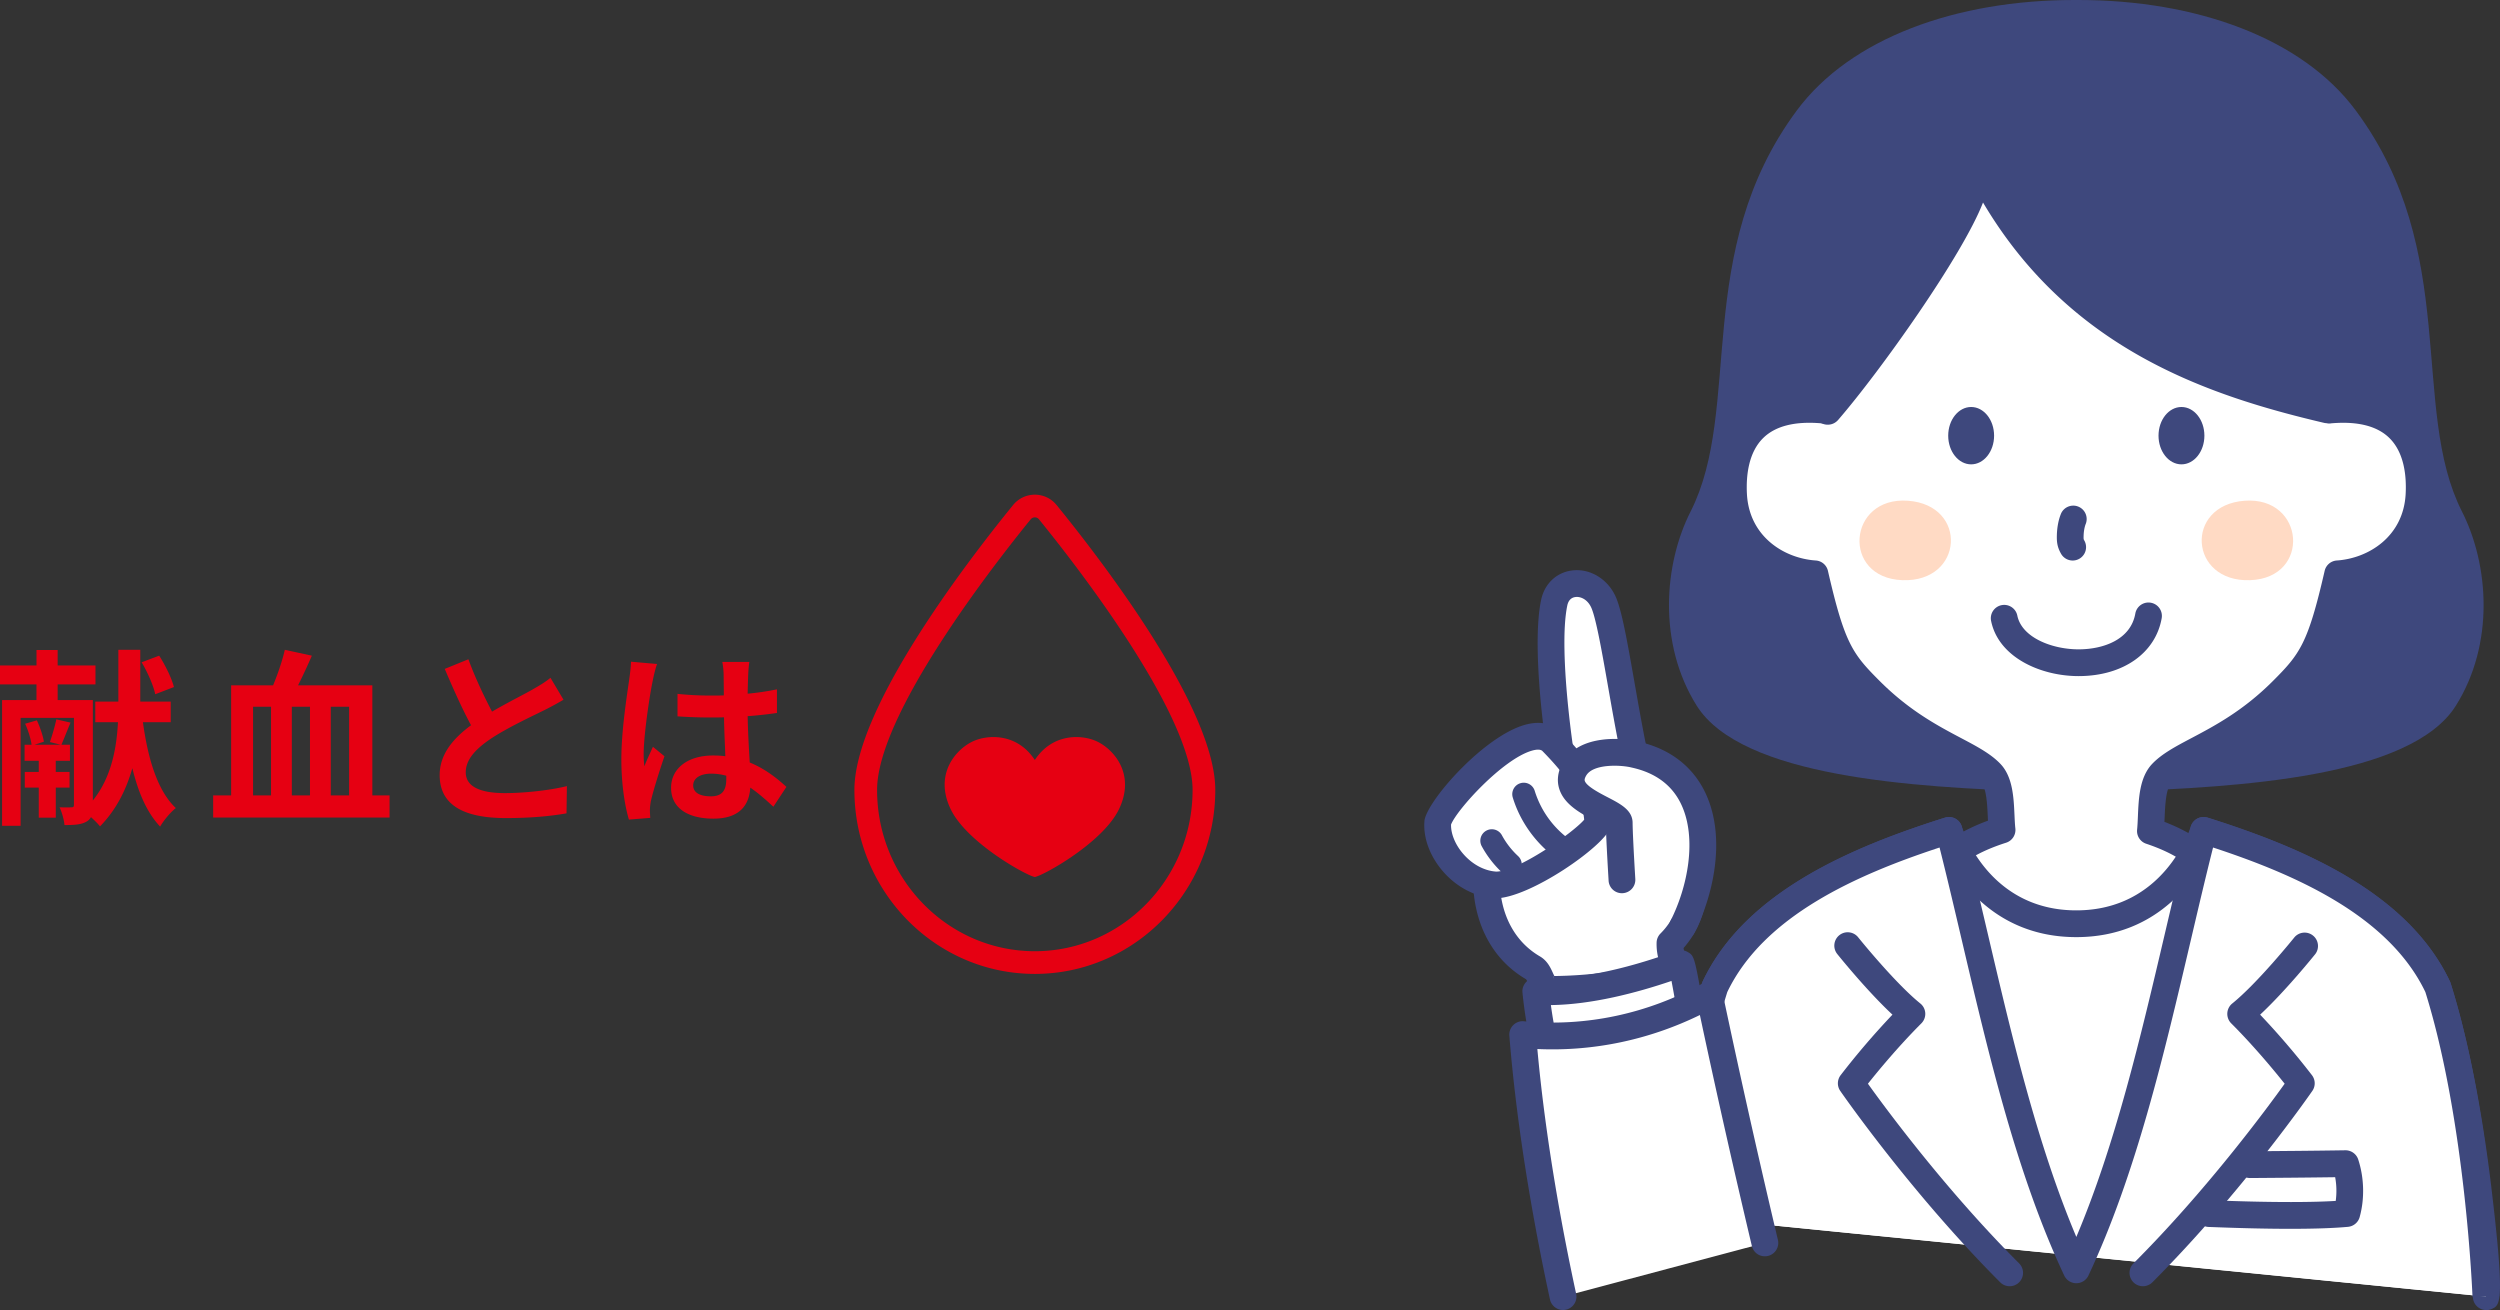
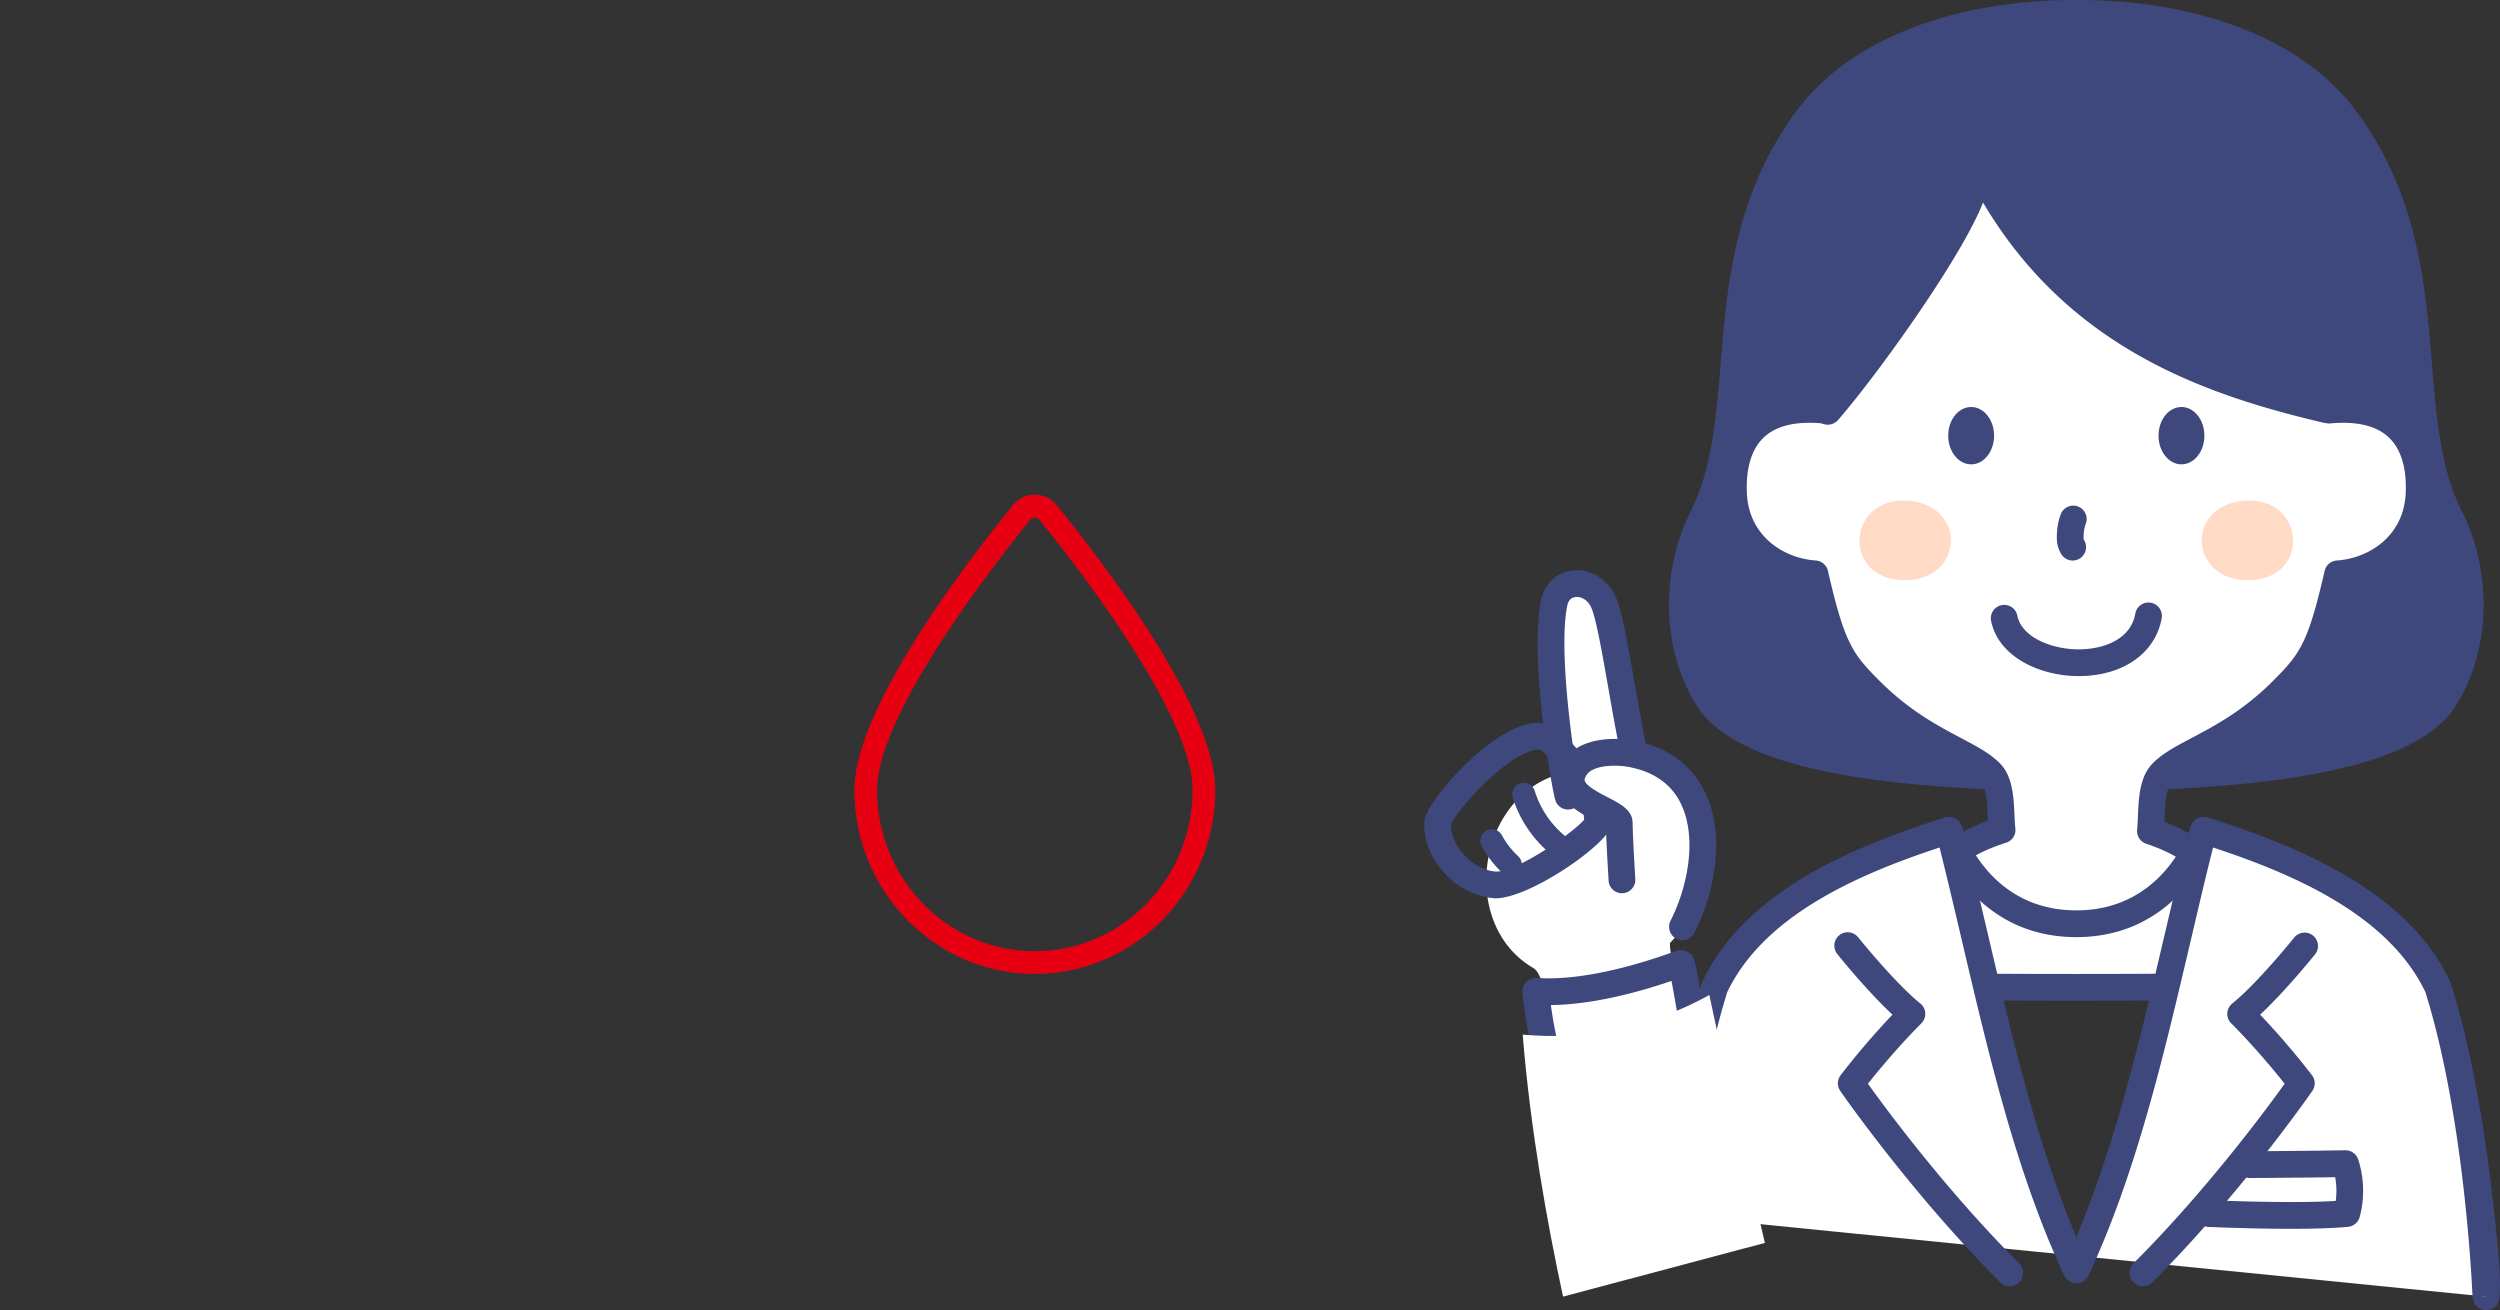
<svg xmlns="http://www.w3.org/2000/svg" id="necessity_img01" width="290.957" height="152.473" data-name="necessity_img01" version="1.1">
  <rect width="100%" height="100%" fill="#333333" stroke="none" />
  <defs>
    <style>.st0{fill:#e60012}.st1{fill:#3e487d}.st2{fill:#fff}.st3{fill:#ffdac4}</style>
  </defs>
  <path d="M285.827 82.121c-5.229 8.344-25.303 9.496-39.459 9.995h-9.443c-14.16-.498-34.23-1.651-39.463-9.995-4.521-7.213-3.831-16.421-.708-22.584 6.101-12.024.156-30.234 12.371-46.69C215.377 4.428 227.695 0 241.41 0h.467c13.715 0 26.033 4.428 32.285 12.847 12.22 16.456 6.27 34.666 12.371 46.69 3.124 6.163 3.818 15.37-.708 22.584Z" class="st1" />
  <path d="M281.534 57.548c-.276 5.474-4.673 8.918-9.465 9.238-2.016 8.767-3.026 10.159-6.466 13.599-6.003 5.999-11.628 7.098-14 9.594-1.393 1.469-1.117 4.69-1.331 6.737 3.048 1.019 5.79 2.541 6.902 4.543 2.247 4.054 2.603 8.909 2.127 13.515-5.945.178-29.753.178-35.698 0-.476-4.606-.12-9.461 2.127-13.515 1.161-2.087 4.081-3.649 7.276-4.668-.227-1.998.049-5.175-1.317-6.613-2.372-2.496-7.997-3.596-14-9.594-3.44-3.44-4.45-4.833-6.466-13.599-4.793-.32-9.189-3.765-9.465-9.238-.28-5.474 2.02-10.556 10.364-9.83-1.451-11.063-.125-26.807 1.807-31.026h55.434c1.931 4.219 3.257 19.963 1.807 31.026 8.344-.725 10.644 4.357 10.364 9.83Z" class="st2" />
  <path d="M241.453 116.467c-7.443 0-14.886-.045-17.896-.135a1.557 1.557 0 0 1-1.502-1.396c-.594-5.734.185-10.59 2.313-14.43 1.356-2.438 4.356-4.023 6.997-4.996a34.409 34.409 0 0 1-.022-.479c-.063-1.398-.15-3.312-.782-3.978-.771-.811-2.109-1.519-3.805-2.414-2.697-1.426-6.392-3.378-10.167-7.151-3.613-3.612-4.763-5.394-6.634-13.283-4.792-.793-9.445-4.494-9.753-10.578-.196-3.832.799-6.918 2.877-8.923 1.758-1.697 4.203-2.571 7.287-2.611-1.138-11.188.161-25.712 2.146-30.048a1.557 1.557 0 0 1 1.416-.909h55.435c.609 0 1.163.355 1.416.909 1.985 4.336 3.284 18.861 2.146 30.048 3.084.04 5.529.914 7.287 2.611 2.078 2.005 3.073 5.091 2.877 8.923-.308 6.084-4.961 9.785-9.753 10.578-1.871 7.889-3.021 9.67-6.633 13.283-3.776 3.773-7.471 5.726-10.168 7.151-1.695.896-3.034 1.604-3.805 2.414-.66.696-.744 2.675-.805 4.119l-.021.478c2.498.964 5.33 2.515 6.631 4.854 2.129 3.84 2.907 8.695 2.314 14.432a1.556 1.556 0 0 1-1.502 1.396c-3.011.09-10.453.135-17.896.135Zm17.849-1.692h.01-.01Zm-34.264-1.524c7.08.137 25.75.137 32.828 0 .284-4.486-.405-8.262-2.054-11.235-.782-1.407-2.981-2.801-6.034-3.821a1.559 1.559 0 0 1-1.055-1.64c.047-.455.068-.972.091-1.514.091-2.15.193-4.589 1.658-6.133 1.122-1.182 2.737-2.035 4.608-3.023 2.663-1.408 5.977-3.159 9.421-6.601 3.186-3.186 4.1-4.369 6.049-12.847a1.558 1.558 0 0 1 1.414-1.205c3.684-.246 7.763-2.78 8.014-7.763.104-2.028-.146-4.805-1.929-6.525-1.425-1.376-3.695-1.938-6.745-1.675a1.56 1.56 0 0 1-1.679-1.755c1.365-10.416.195-24.42-1.338-29.265h-53.284c-1.533 4.845-2.703 18.85-1.338 29.265a1.559 1.559 0 0 1-1.679 1.755c-3.049-.265-5.318.298-6.745 1.675-1.782 1.72-2.032 4.497-1.929 6.524.251 4.983 4.33 7.518 8.014 7.764a1.557 1.557 0 0 1 1.414 1.205c1.949 8.479 2.863 9.662 6.05 12.847 3.443 3.441 6.757 5.192 9.42 6.601 1.871.988 3.486 1.842 4.607 3.021 1.434 1.508 1.541 3.886 1.636 5.983.025.548.048 1.071.1 1.527a1.558 1.558 0 0 1-1.074 1.66c-3.241 1.033-5.569 2.47-6.388 3.94-1.648 2.974-2.338 6.748-2.054 11.233Z" class="st1" />
  <path d="M221.411 67.522c-7.127-.257-6.387-9.763.646-9.245 7.033.518 6.481 9.502-.646 9.245ZM261.881 67.522c7.127-.257 6.387-9.763-.646-9.245-7.033.518-6.481 9.502.646 9.245Z" class="st3" />
  <ellipse cx="229.408" cy="50.705" class="st1" rx="2.67" ry="3.338" />
  <ellipse cx="253.884" cy="50.705" class="st1" rx="2.67" ry="3.338" />
  <path d="M241.225 65.236a1.556 1.556 0 0 1-1.354-.787c-.484-.852-.508-1.483-.486-2.22.016-.525.101-1.544.5-2.492a1.559 1.559 0 0 1 2.871 1.208c-.172.409-.246.978-.258 1.374-.012.427-.009.433.08.589a1.557 1.557 0 0 1-1.353 2.328ZM241.919 78.687c-4.47 0-9.386-2.22-10.204-6.496a1.558 1.558 0 0 1 3.058-.586c.495 2.586 4.035 3.967 7.145 3.967h.075c2.801-.02 5.984-1.124 6.521-4.162a1.555 1.555 0 0 1 1.805-1.263 1.557 1.557 0 0 1 1.264 1.804c-.716 4.055-4.471 6.699-9.565 6.735h-.098ZM270.444 49.205c-13.7-3.221-29.592-8.634-39.655-25.638-2.362 6.132-11.948 19.623-16.86 25.304-.827.957-2.382.63-2.746-.581-2.671-8.895-1.447-24.119 2.169-30.218 3.988-6.726 13.804-11.218 22.876-12.556 9.971-1.471 24.527 1.184 30.957 7.473 6.013 5.882 7.184 21.94 5.966 34.266a2.217 2.217 0 0 1-2.707 1.95Z" class="st1" />
-   <path d="M194.667 141.455c.661-6.3 1.847-16.842 4.905-26.569 4.765-10.09 17.267-15.079 27.259-18.242 0 0 3.294 10.864 14.815 10.864s14.814-10.864 14.814-10.864c9.996 3.163 22.494 8.152 27.263 18.242 4.837 15.389 5.914 36.465 5.634 36.024" class="st2" />
  <path d="M289.372 152.473a1.579 1.579 0 0 1-1.329-.727 1.56 1.56 0 0 1-.2-1.201c.059-2.39-1.183-21.05-5.572-35.089-4.308-8.981-15.333-13.755-24.908-16.887-1.465 3.2-5.883 10.496-15.716 10.496s-14.252-7.296-15.717-10.496c-9.575 3.134-20.602 7.908-24.904 16.887-3.106 9.934-4.256 20.888-4.81 26.161a1.557 1.557 0 1 1-3.098-.324c.565-5.394 1.743-16.614 4.968-26.874.021-.068.048-.134.078-.198 4.989-10.563 17.689-15.736 28.197-19.062a1.567 1.567 0 0 1 1.195.107c.369.194.645.527.765.926.122.395 3.136 9.759 13.325 9.759s13.202-9.364 13.325-9.763a1.563 1.563 0 0 1 1.959-1.029c10.507 3.325 23.206 8.496 28.201 19.062.03.064.057.131.078.199 2.544 8.096 3.994 17.493 4.763 23.952 1.577 13.248 1.003 13.515.052 13.957a1.538 1.538 0 0 1-.652.145Z" class="st1" />
  <path d="M194.667 141.455c.724-7.382 2.156-17.822 4.905-26.569 4.765-10.09 17.267-15.079 27.259-18.242 4.248 16.517 7.601 35.764 14.817 51.144 7.215-15.38 10.565-34.628 14.812-51.144 9.996 3.163 22.494 8.152 27.263 18.242 4.837 15.389 5.592 36.017 5.592 36.017" class="st2" />
  <path d="M287.759 150.96c-.007-.203-.802-20.509-5.488-35.504-4.277-8.919-15.181-13.688-24.709-16.821-.88 3.5-1.719 7.078-2.601 10.838-3.136 13.372-6.378 27.199-11.902 38.977a1.558 1.558 0 0 1-2.82 0c-5.528-11.783-8.772-25.616-11.911-38.995-.88-3.752-1.718-7.325-2.597-10.819-9.529 3.135-20.433 7.905-24.705 16.821-2.702 8.646-4.105 18.985-4.809 26.151l-3.1-.305c.72-7.34 2.166-17.963 4.969-26.884.021-.068.048-.134.078-.198 4.989-10.563 17.689-15.736 28.197-19.062a1.577 1.577 0 0 1 1.225.123c.375.208.646.56.754.975 1.038 4.037 2.001 8.142 3.021 12.487 2.82 12.026 5.729 24.426 10.288 35.215 4.556-10.784 7.461-23.176 10.28-35.197 1.021-4.352 1.983-8.462 3.023-12.505a1.559 1.559 0 0 1 1.979-1.098c10.507 3.325 23.206 8.496 28.201 19.062.03.064.057.131.077.199 4.845 15.411 5.632 35.576 5.663 36.428l-3.113.113Z" class="st1" />
  <path d="M233.892 149.695c-.398 0-.797-.152-1.102-.456-10.406-10.406-18.536-22.159-18.617-22.277a1.557 1.557 0 0 1 .041-1.823 91.194 91.194 0 0 1 6.036-7.05c-2.973-2.768-6.266-6.859-6.424-7.057a1.557 1.557 0 1 1 2.429-1.949c.042.053 4.282 5.319 7.236 7.704.344.277.554.688.577 1.129s-.142.872-.454 1.185c-2.705 2.705-5.087 5.602-6.219 7.025 2.111 2.948 9.079 12.393 17.597 20.91a1.558 1.558 0 0 1-1.102 2.659ZM249.4 149.695a1.557 1.557 0 0 1-1.102-2.659c8.518-8.517 15.484-17.961 17.597-20.91-1.133-1.425-3.518-4.324-6.219-7.025a1.557 1.557 0 0 1 .123-2.314c2.954-2.385 7.194-7.651 7.236-7.704a1.558 1.558 0 0 1 2.429 1.949c-.158.197-3.451 4.289-6.424 7.057a90.935 90.935 0 0 1 6.036 7.05c.405.536.422 1.271.041 1.823-.081.118-8.211 11.871-18.617 22.277a1.555 1.555 0 0 1-1.102.456Z" class="st1" />
  <path d="M266.606 143.014c-2.556 0-5.566-.065-9.018-.198l-.472-.017c-.028 0-.063 0-.096-.003a1.556 1.556 0 0 1-1.469-1.641c.085-1.533 1.646-1.474 2.155-1.452 7.427.284 11.704.212 14.132.063a8.791 8.791 0 0 0-.065-2.76c-3.348.048-6.636.072-9.923.097h-.012a1.558 1.558 0 0 1-.012-3.115c3.681-.027 7.36-.055 11.126-.115h.025c.673 0 1.271.433 1.48 1.073.697 2.133.758 4.576.167 6.703a1.559 1.559 0 0 1-1.359 1.134c-1.676.153-3.904.23-6.661.23Z" class="st1" />
  <path d="M180.785 115.152c-1.528.009-1.3-1.887-2.35-2.5-10.298-6.005-5.419-25.949 9.582-22.647 5.735.896 13.223 12.855 6.34 19.737-.07 1.987 1.123 3.142.568 3.309-4.813 1.447-9.866 2.074-14.141 2.1Z" class="st2" />
-   <path d="M180.773 116.71c-1.889 0-2.566-1.496-2.894-2.216-.082-.183-.207-.458-.275-.53-6.255-3.64-7.309-11.629-5.102-17.281 2.552-6.537 8.778-9.751 15.849-8.199 3.743.582 7.901 4.913 9.578 10.057 1.454 4.459.725 8.715-1.991 11.792.066.508.238.938.384 1.303.222.554.496 1.243.134 1.996a1.74 1.74 0 0 1-1.081.912c-4.551 1.367-9.729 2.137-14.58 2.167h-.021Zm-.009-3.115.021 1.558-.01-1.557h-.012Zm4.006-22.397c-6.243 0-8.704 4.924-9.365 6.617-1.737 4.449-.99 10.689 3.814 13.491.865.505 1.231 1.312 1.498 1.9.054.118.126.277.186.387a50.43 50.43 0 0 0 12.218-1.649 6.654 6.654 0 0 1-.32-2.257c.014-.394.177-.768.455-1.047 3.079-3.078 2.395-7.045 1.713-9.136-1.404-4.31-4.853-7.596-7.191-7.961a14.024 14.024 0 0 0-3.007-.346Z" class="st1" />
  <path d="M182.504 92.681c-.749-2.957-2.83-16.742-1.623-22.529.611-2.929 4.324-2.971 5.682-.191s2.752 15.937 5.083 23.75" class="st2" />
  <path d="M191.646 95.269c-.671 0-1.29-.437-1.491-1.112-1.221-4.09-2.171-9.504-3.009-14.279-.696-3.97-1.417-8.074-1.982-9.232-.441-.905-1.227-1.24-1.811-1.162-.498.062-.825.403-.947.987-1.126 5.4.885 18.973 1.608 21.828a1.558 1.558 0 0 1-3.02.766c-.704-2.777-2.939-16.992-1.638-23.229.395-1.895 1.777-3.214 3.609-3.443 2.018-.255 4.029.907 4.996 2.886.723 1.478 1.326 4.786 2.252 10.061.823 4.692 1.756 10.012 2.925 13.928a1.558 1.558 0 0 1-1.493 2.003Z" class="st1" />
-   <path d="M180.553 86.244c-3.289-2.969-12.489 6.811-13.219 9.43-.254 3.173 2.844 7.055 6.68 7.319 3.507.028 11.51-5.875 11.925-7.159.045-3.59-2.877-7.042-5.387-9.59Z" class="st2" />
  <path d="M174.031 104.551h-.029c-2.307-.156-4.487-1.305-6.079-3.153-1.518-1.763-2.299-3.895-2.142-5.849.008-.099.025-.197.053-.294.718-2.572 6.951-9.537 11.582-10.88 2.12-.616 3.443.049 4.181.713l.066.063c2.743 2.788 5.886 6.523 5.834 10.702a1.54 1.54 0 0 1-.076.461c-.705 2.177-9.421 8.236-13.39 8.236Zm-5.153-8.587c-.028 1.078.488 2.337 1.405 3.401 1.053 1.223 2.451 1.979 3.838 2.074h.014c2.497 0 8.93-4.505 10.235-6.038-.201-2.917-2.847-5.946-4.884-8.021-.277-.219-.803-.13-1.203-.014-3.396.984-8.733 6.866-9.405 8.597Zm15.648-.77Z" class="st1" />
  <path d="M182.353 100.442c-.25 0-.503-.069-.728-.216-2.628-1.712-4.657-4.415-5.567-7.416a1.335 1.335 0 0 1 2.555-.775 11.028 11.028 0 0 0 4.47 5.953 1.336 1.336 0 0 1-.729 2.454ZM175.771 101.948c-.325 0-.65-.118-.907-.355a12.16 12.16 0 0 1-2.433-3.139 1.336 1.336 0 0 1 2.35-1.27 9.442 9.442 0 0 0 1.897 2.449 1.335 1.335 0 0 1-.907 2.315Z" class="st1" />
  <path d="M195.81 107.865c3.403-6.681 4.334-17.899-5.582-20.057-1.198-.309-5.538-.752-6.959 1.657-2.171 3.68 5.169 4.813 5.181 6.301.009 1.075.135 3.525.318 6.63" class="st2" />
  <path d="M195.809 109.422a1.558 1.558 0 0 1-1.387-2.265c1.976-3.878 3.125-9.574 1.237-13.556-1.059-2.232-2.997-3.67-5.763-4.272-1.213-.31-4.463-.47-5.287.928-.154.261-.213.464-.173.604.185.64 1.746 1.448 2.68 1.932 1.48.767 2.878 1.49 2.891 2.959.008.947.11 3.09.315 6.553a1.557 1.557 0 0 1-1.463 1.646 1.547 1.547 0 0 1-1.646-1.463c-.181-3.058-.284-5.116-.312-6.258-.301-.197-.835-.474-1.216-.671-1.643-.851-3.687-1.908-4.241-3.837-.196-.685-.272-1.768.482-3.048 1.931-3.272 7.05-2.799 8.691-2.374 3.647.793 6.385 2.861 7.856 5.967 2.501 5.276.876 12.081-1.276 16.305-.275.54-.822.851-1.389.851Z" class="st1" />
  <path d="M180.654 124.999c-.943-3.08-1.576-6.283-1.914-9.628 5.274.355 11.577-1.3 16.869-3.236.25-.092 1.313 6.784 1.799 9.329-.025.004.025-.004 0 0" class="st2" />
  <path d="M180.653 126.557a1.557 1.557 0 0 1-1.488-1.102c-.961-3.139-1.626-6.479-1.976-9.927a1.56 1.56 0 0 1 1.655-1.711c5.327.355 11.767-1.514 16.229-3.146a1.595 1.595 0 0 1 1.33.117c.79.457.821.475 1.976 7.215.2 1.167.388 2.263.531 3.024a1.564 1.564 0 0 1-1.292 1.978 1.558 1.558 0 0 1-1.76-1.318c-.004-.029-.008-.058-.01-.087-.146-.775-.337-1.887-.539-3.072-.218-1.27-.531-3.099-.775-4.363-4.076 1.386-9.271 2.751-14.037 2.808a47.88 47.88 0 0 0 1.646 7.569 1.558 1.558 0 0 1-1.49 2.013Zm13.576-13.759Z" class="st1" />
  <path d="M181.914 150.903c-1.835-8.461-3.821-19.568-4.699-30.494 7.535.702 14.983-.878 21.722-4.606 1.759 8.352 4.17 19.209 6.466 28.85" class="st2" />
-   <path d="M181.912 152.461a1.559 1.559 0 0 1-1.521-1.228c-1.64-7.561-3.792-19.023-4.729-30.699-.036-.459.131-.91.458-1.233s.782-.492 1.239-.442c7.191.668 14.389-.857 20.824-4.419a1.558 1.558 0 0 1 2.278 1.042 1199.336 1199.336 0 0 0 6.456 28.81c.2.837-.317 1.677-1.153 1.876a1.55 1.55 0 0 1-1.876-1.153 1206.11 1206.11 0 0 1-6.051-26.884c-5.938 2.897-12.398 4.253-18.916 3.958.99 10.874 2.979 21.408 4.515 28.485a1.56 1.56 0 0 1-1.524 1.888Z" class="st1" />
  <path d="M120.438 113.346c-11.579 0-21-9.603-21-21.408 0-9.439 12.911-26.329 18.462-33.154a3.262 3.262 0 0 1 5.075 0c5.551 6.824 18.463 23.715 18.463 33.154 0 11.805-9.421 21.408-21 21.408Zm0-53.135c-.11 0-.32.031-.49.239-4.192 5.153-17.87 22.655-17.87 31.488 0 10.349 8.236 18.768 18.359 18.768s18.359-8.419 18.359-18.768c0-8.833-13.678-26.334-17.87-31.488a.619.619 0 0 0-.489-.239Z" class="st0" />
-   <path d="M127.69 86.301c-1.764-.842-5.193-.993-7.252 2.15-2.059-3.144-5.488-2.992-7.252-2.15-1.921.917-4.5 3.774-2.55 7.859 1.841 3.856 8.64 7.64 9.731 7.891a.041.041 0 0 0 .011.007.118.118 0 0 0 .06.005c.027.003.048 0 .06-.005a.067.067 0 0 0 .011-.007c1.09-.25 7.889-4.034 9.73-7.891 1.95-4.084-.629-6.942-2.55-7.859ZM16.634 84.054c.572 4.181 1.672 7.966 3.829 9.99-.594.462-1.43 1.452-1.826 2.156-1.562-1.65-2.552-4.005-3.234-6.799-.682 2.42-1.826 4.796-3.763 6.776-.242-.308-.638-.704-1.056-1.078-.11.22-.286.396-.528.528-.616.352-1.408.396-2.552.396-.044-.595-.308-1.519-.572-2.068.572.021 1.188.021 1.408 0 .198 0 .264-.066.264-.286V83.547H2.398v12.564H.242V81.478h4.004v-1.826H0v-2.2h4.247v-1.804h2.464v1.804h4.401v2.2H6.711v1.826h4.093v11.684c2.2-2.728 2.772-6.183 2.926-9.109h-2.64v-2.397h2.684v-6.029h2.553v6.029h3.542v2.397h-3.235ZM6.491 91.667v3.499h-1.98v-3.499H2.883v-1.826h1.628v-1.298h-1.65v-1.87h.814c-.088-.683-.396-1.673-.749-2.442l1.364-.396c.352.748.726 1.826.814 2.486l-1.078.353h3.036l-1.254-.309c.264-.77.594-1.892.748-2.64l1.65.374c-.396.945-.771 1.914-1.057 2.574h.99v1.87h-1.65v1.298h1.606v1.826H6.489Zm11.574-10.869c-.198-.99-.88-2.553-1.584-3.719l2.046-.77c.726 1.144 1.452 2.618 1.716 3.652l-2.178.836ZM45.338 92.569v2.574H24.809v-2.574h2.09V79.763h4.885c.528-1.276 1.078-2.86 1.364-4.137l3.146.683a64.315 64.315 0 0 1-1.606 3.454h8.647v12.806h2.002Zm-15.886 0h2.09V82.25h-2.09v10.319Zm6.623-10.319h-2.112v10.319h2.112V82.25Zm2.421 0v10.319h2.134V82.25h-2.134ZM57.265 82.822c1.804-1.057 3.719-2.003 4.752-2.597.837-.484 1.475-.858 2.047-1.342l1.519 2.552a36.76 36.76 0 0 1-2.179 1.188c-1.364.682-4.137 1.958-6.139 3.257-1.826 1.21-3.059 2.464-3.059 4.004 0 1.585 1.519 2.421 4.576 2.421 2.267 0 5.237-.33 7.195-.814l-.044 3.169c-1.87.33-4.202.55-7.063.55-4.378 0-7.7-1.21-7.7-4.995 0-2.42 1.54-4.246 3.652-5.809-1.013-1.87-2.068-4.225-3.059-6.557l2.75-1.122c.837 2.288 1.87 4.4 2.751 6.095ZM75.967 79.235c-.33 1.475-1.056 6.315-1.056 8.516 0 .439.021.99.088 1.43.286-.77.66-1.518.99-2.266l1.342 1.1c-.616 1.805-1.32 4.049-1.584 5.237a6.14 6.14 0 0 0-.11 1.034c0 .22.022.594.044.901l-2.486.198c-.462-1.54-.88-4.049-.88-7.041 0-3.322.66-7.481.902-9.175.088-.616.198-1.452.22-2.157l3.036.265c-.176.44-.439 1.562-.506 1.958Zm11.112-.769c-.021.483-.044 1.298-.065 2.266a29.918 29.918 0 0 0 3.41-.506v2.75c-1.056.154-2.2.286-3.41.375.044 2.134.154 3.895.242 5.391 1.826.748 3.212 1.87 4.269 2.838l-1.519 2.311c-.924-.858-1.805-1.628-2.685-2.223-.132 2.112-1.32 3.608-4.29 3.608-3.037 0-4.929-1.275-4.929-3.586 0-2.223 1.892-3.763 4.885-3.763.506 0 .989.022 1.43.088-.044-1.364-.132-2.971-.154-4.532-.527.021-1.056.021-1.562.021-1.299 0-2.553-.044-3.851-.132v-2.618c1.254.132 2.53.198 3.851.198.506 0 1.034 0 1.54-.022 0-1.078-.022-1.98-.022-2.442a9.33 9.33 0 0 0-.153-1.452h3.146c-.066.418-.11.946-.133 1.431ZM82.722 92.68c1.343 0 1.805-.704 1.805-2.003v-.396a6.794 6.794 0 0 0-1.761-.242c-1.254 0-2.09.528-2.09 1.364 0 .902.88 1.276 2.046 1.276Z" class="st0" />
</svg>